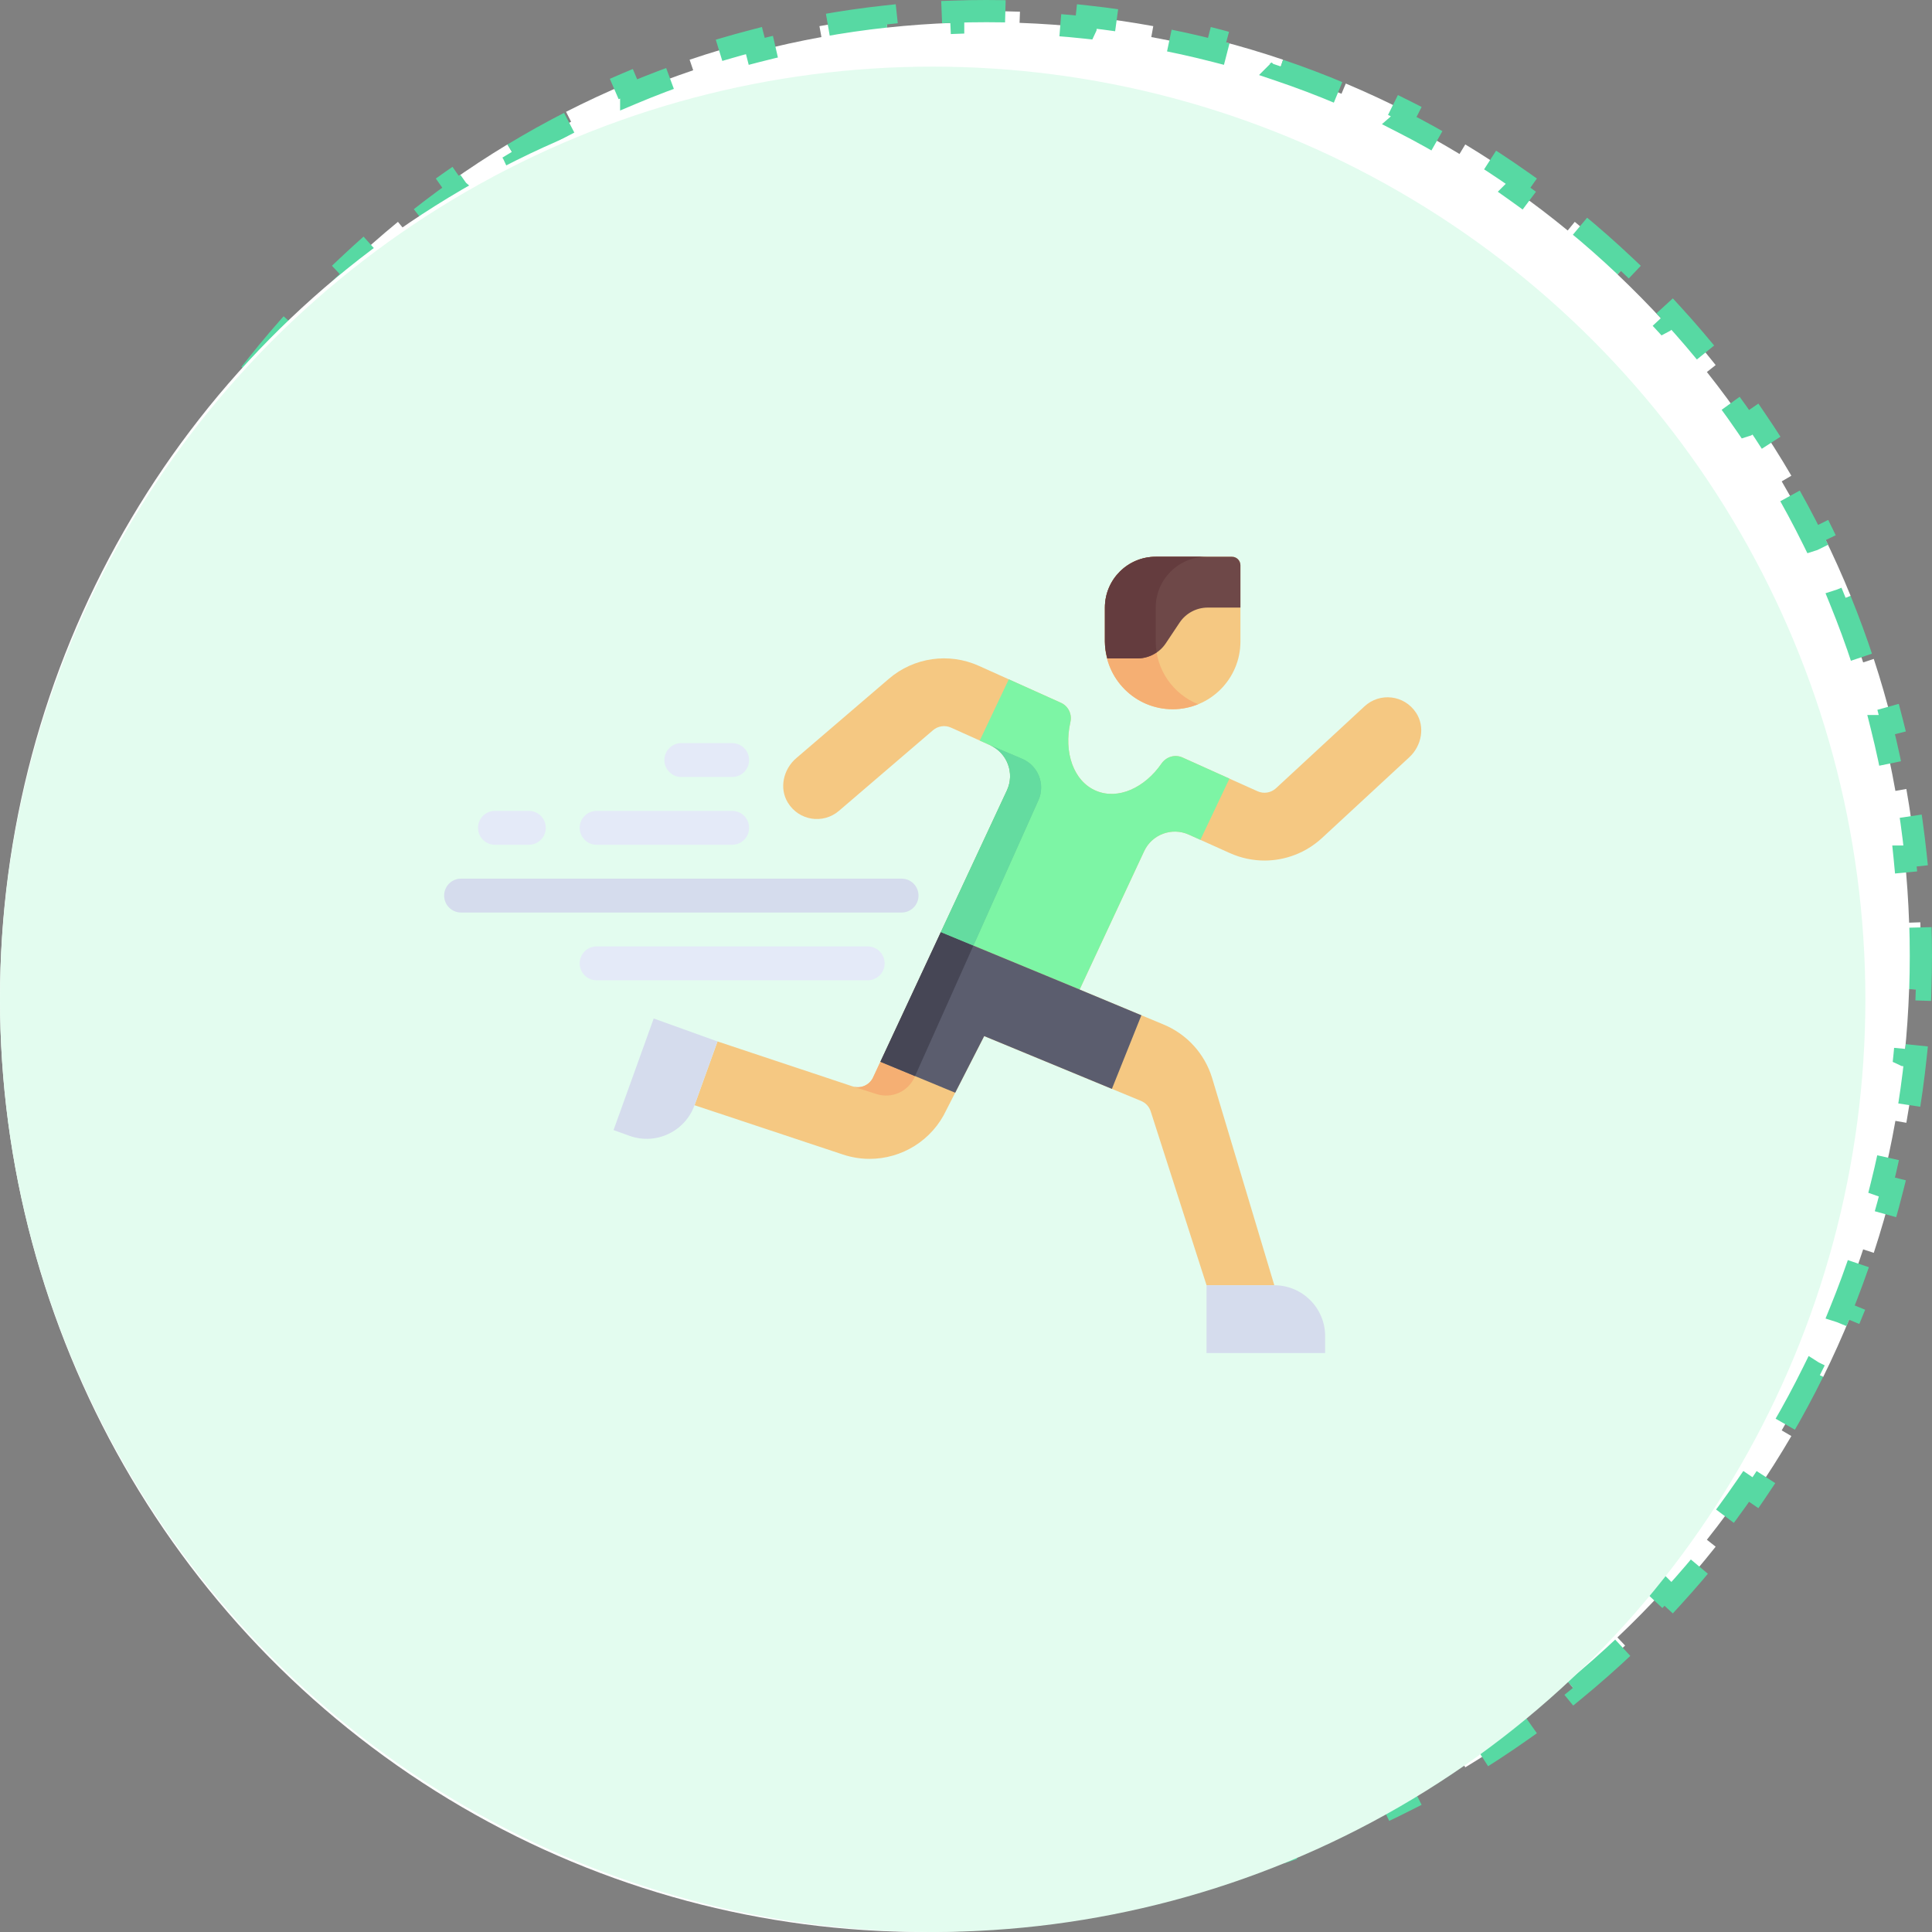
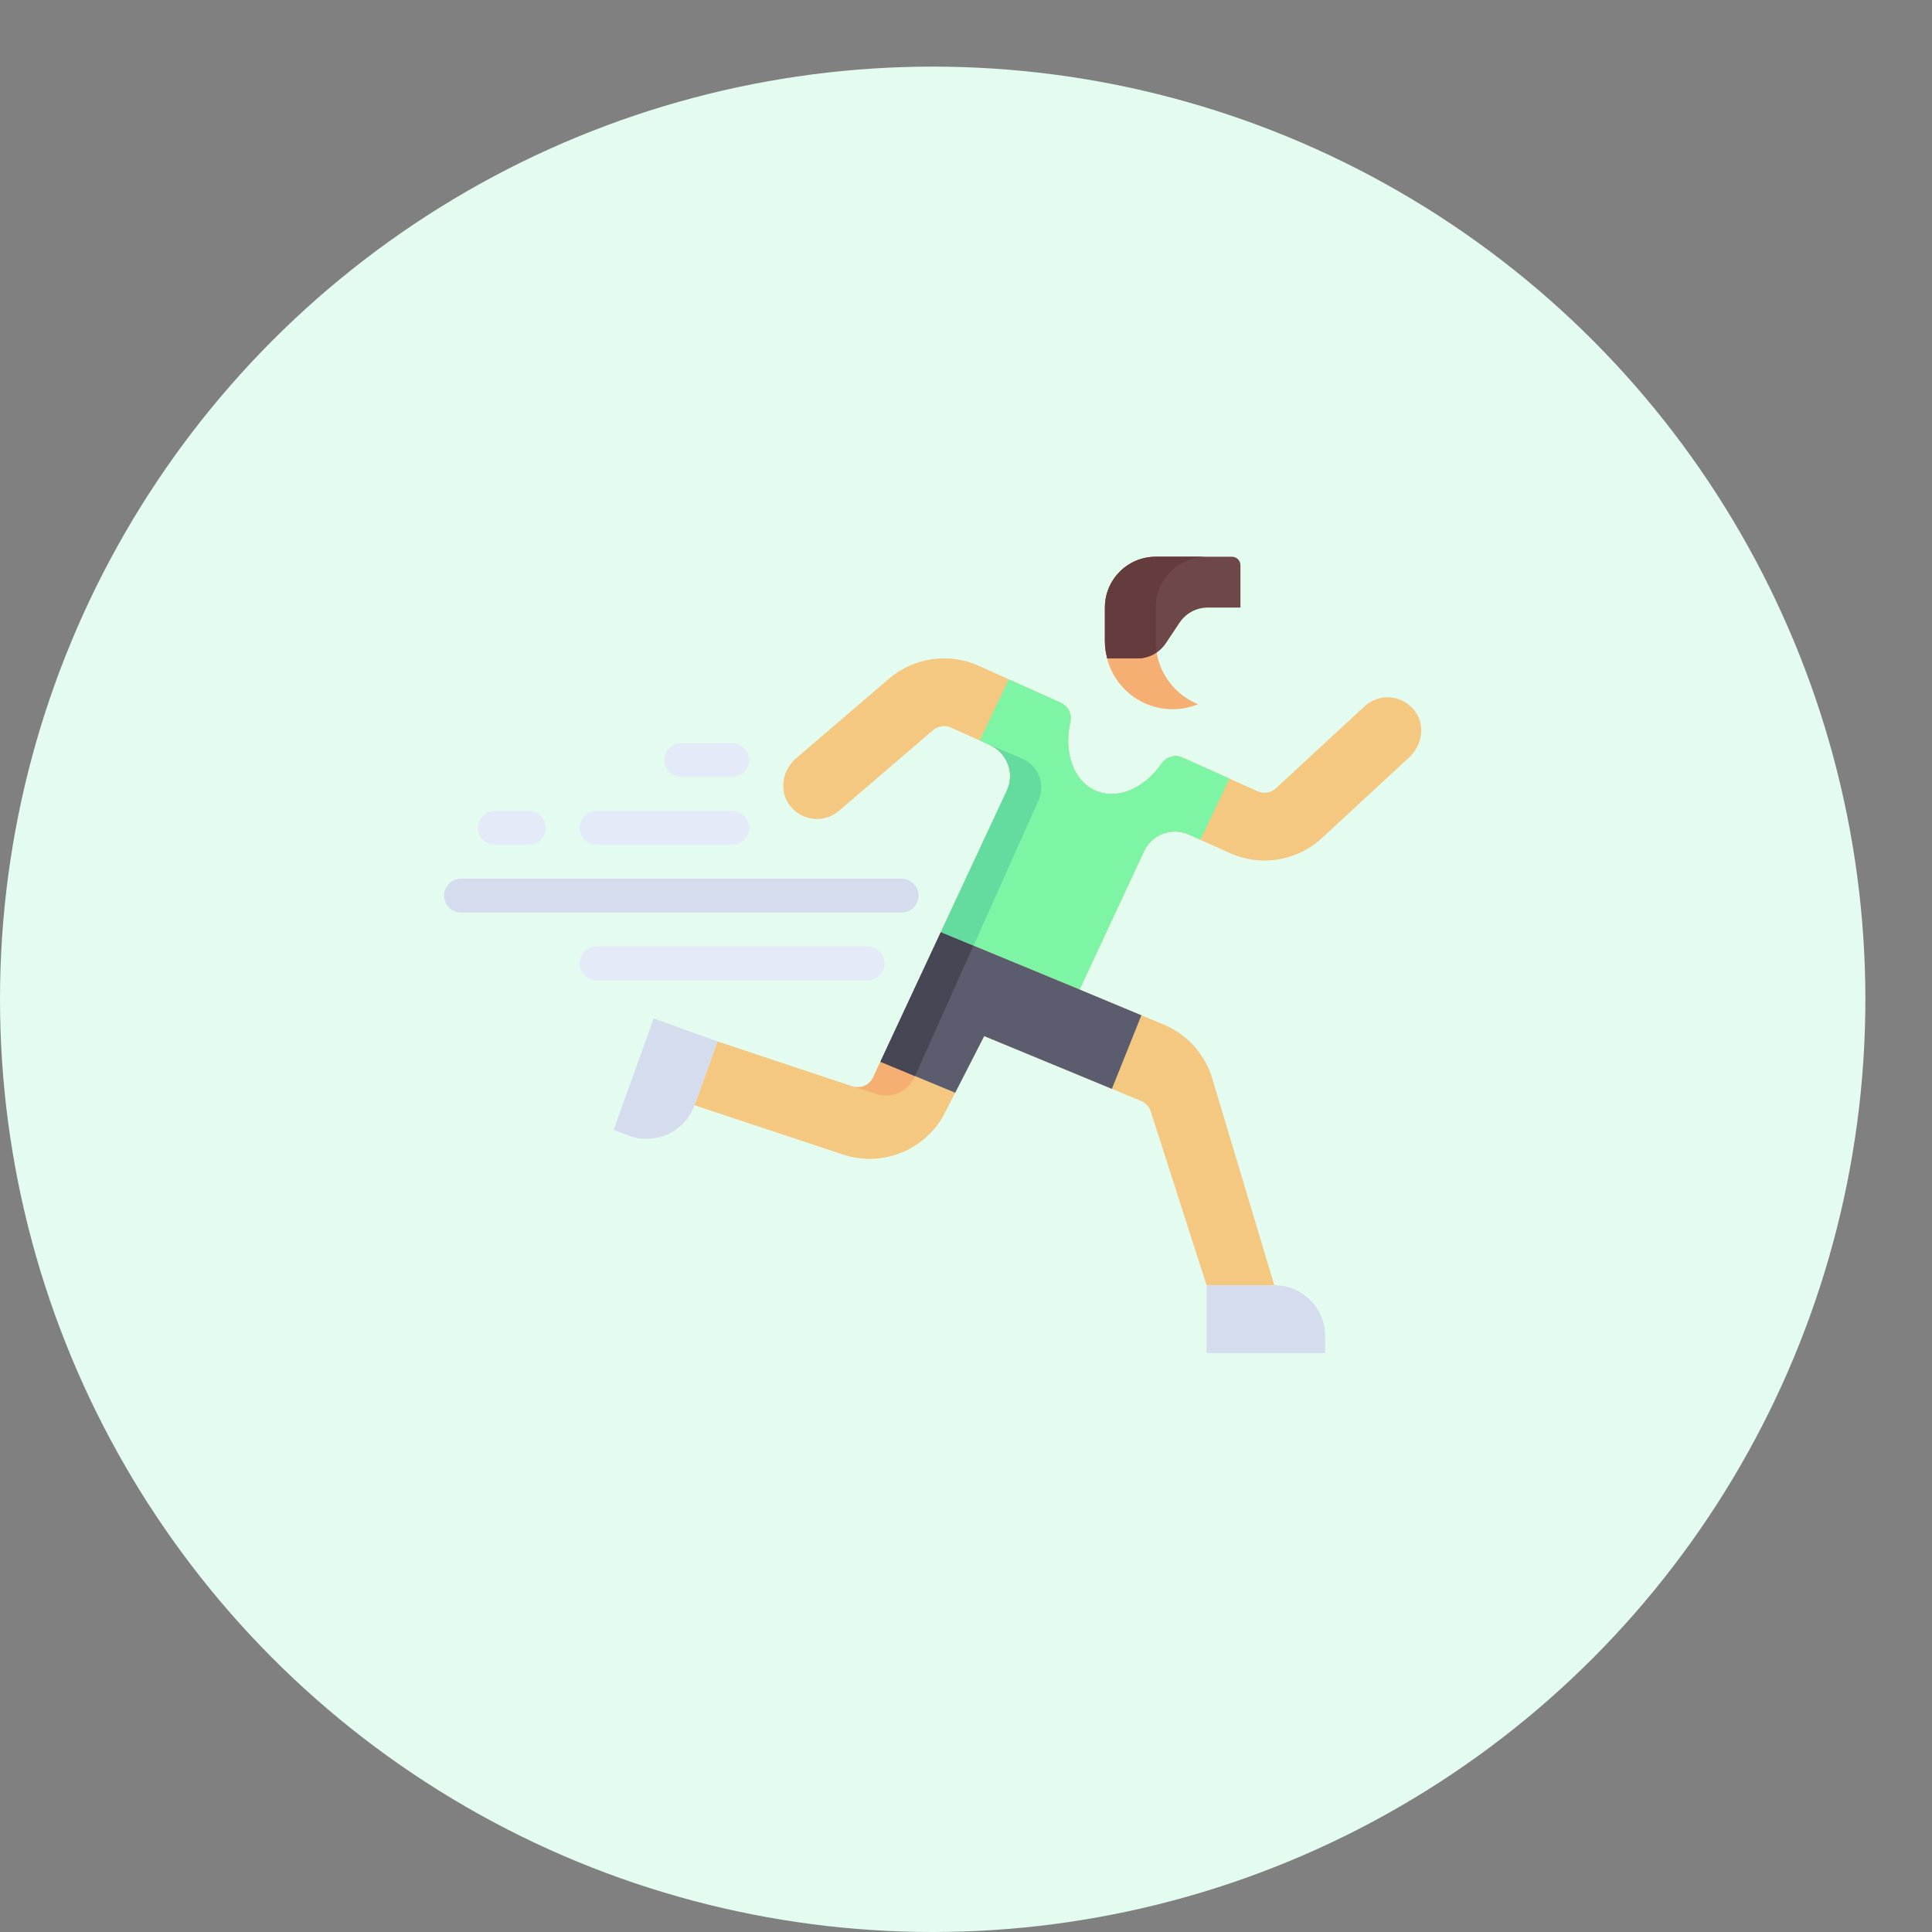
<svg xmlns="http://www.w3.org/2000/svg" width="87" height="87" viewBox="0 0 87 87" fill="none">
  <rect x="0" y="0" width="87" height="87" fill="#808080" stroke="none" />
-   <path d="M3.48 50.474L2.988 50.56C2.814 49.575 2.675 48.577 2.569 47.568L3.066 47.516L3.067 47.515C2.965 46.532 2.897 45.54 2.862 44.539L2.859 44.54L2.36 44.557C2.343 44.055 2.334 43.551 2.334 43.045L2.341 42.286C2.345 42.034 2.352 41.783 2.36 41.532L2.859 41.549H2.862C2.897 40.548 2.965 39.555 3.067 38.573H3.066L2.569 38.52C2.675 37.512 2.814 36.514 2.988 35.528L3.48 35.614C3.654 34.629 3.864 33.657 4.104 32.697H4.103L3.618 32.575C3.864 31.593 4.143 30.625 4.455 29.672L4.93 29.828H4.932C5.242 28.879 5.586 27.945 5.961 27.026L5.958 27.025L5.495 26.837C5.877 25.901 6.291 24.983 6.735 24.082L7.184 24.304L7.186 24.305C7.627 23.41 8.098 22.533 8.6 21.676L8.598 21.675L8.166 21.422C8.675 20.551 9.215 19.7 9.782 18.87L10.195 19.153L10.197 19.154C10.76 18.332 11.351 17.53 11.969 16.752L11.967 16.75L11.575 16.439C12.202 15.65 12.856 14.883 13.536 14.142L13.904 14.479L13.906 14.481C14.579 13.747 15.277 13.037 15.999 12.352L15.998 12.352L15.654 11.988C16.386 11.296 17.141 10.629 17.92 9.99L18.237 10.377L18.238 10.378C19.007 9.747 19.799 9.143 20.612 8.568L20.611 8.567L20.322 8.159C21.144 7.578 21.987 7.026 22.85 6.504L23.108 6.932L23.109 6.934C23.96 6.42 24.829 5.935 25.718 5.482L25.717 5.481L25.49 5.035C26.385 4.579 27.299 4.154 28.23 3.762L28.424 4.222V4.223C29.338 3.837 30.269 3.484 31.215 3.164V3.163L31.054 2.689C32.005 2.368 32.971 2.08 33.951 1.826L34.075 2.31C35.034 2.061 36.006 1.848 36.99 1.669L36.9 1.177C37.886 0.997 38.883 0.852 39.892 0.743L39.945 1.24V1.242C40.928 1.136 41.92 1.065 42.922 1.029V1.026L42.903 0.527C43.406 0.509 43.91 0.5 44.417 0.5C44.923 0.5 45.428 0.509 45.93 0.527L45.912 1.026L45.911 1.029C46.913 1.065 47.905 1.136 48.887 1.242L48.888 1.24L48.941 0.743C49.95 0.852 50.947 0.997 51.933 1.177L51.844 1.669H51.843C52.827 1.848 53.798 2.062 54.757 2.31L54.882 1.826C55.862 2.08 56.828 2.368 57.779 2.689L57.619 3.163L57.618 3.164C58.564 3.484 59.494 3.837 60.408 4.223L60.409 4.222L60.603 3.762C61.534 4.154 62.448 4.579 63.344 5.035L63.116 5.481L63.115 5.482C64.003 5.935 64.873 6.42 65.723 6.934L65.725 6.932L65.983 6.504C66.846 7.026 67.689 7.578 68.511 8.159L68.223 8.567L68.221 8.569C69.034 9.144 69.826 9.748 70.595 10.379L70.597 10.377L70.913 9.99C71.692 10.629 72.448 11.296 73.18 11.988L72.835 12.352L72.833 12.352C73.555 13.037 74.254 13.746 74.927 14.48L74.929 14.479L75.298 14.142C75.978 14.883 76.631 15.65 77.258 16.439L76.866 16.75L76.863 16.752C77.481 17.53 78.072 18.332 78.635 19.154L78.638 19.153L79.051 18.87C79.618 19.7 80.158 20.551 80.667 21.422L80.235 21.675L80.232 21.676C80.734 22.533 81.205 23.41 81.647 24.305L81.65 24.304L82.099 24.082C82.543 24.983 82.956 25.901 83.338 26.837L82.875 27.025L82.872 27.026C83.246 27.945 83.59 28.879 83.9 29.828H83.903L84.378 29.672C84.69 30.625 84.97 31.593 85.216 32.575L84.731 32.697H84.728C84.969 33.657 85.178 34.63 85.352 35.615H85.353L85.845 35.528C86.019 36.514 86.158 37.512 86.264 38.52L85.767 38.573H85.765C85.867 39.555 85.935 40.548 85.97 41.549H85.974L86.474 41.532C86.491 42.034 86.499 42.539 86.499 43.045L86.493 43.803C86.489 44.055 86.482 44.306 86.474 44.557L85.974 44.54L85.97 44.539C85.935 45.54 85.867 46.532 85.765 47.515L85.767 47.516L86.264 47.568C86.158 48.577 86.019 49.575 85.845 50.56L85.353 50.474L85.352 50.473C85.178 51.458 84.969 52.431 84.728 53.391L84.731 53.392L85.216 53.514C84.97 54.495 84.69 55.464 84.378 56.417L83.903 56.261L83.9 56.26C83.59 57.209 83.246 58.143 82.872 59.062L82.875 59.063L83.338 59.252C82.956 60.187 82.543 61.106 82.099 62.007L81.65 61.785L81.647 61.783C81.205 62.678 80.734 63.555 80.232 64.412L80.235 64.414L80.667 64.667C80.158 65.538 79.618 66.389 79.051 67.219L78.638 66.936L78.635 66.934C78.072 67.756 77.481 68.557 76.863 69.336L76.866 69.339L77.258 69.649C76.631 70.439 75.978 71.205 75.298 71.947L74.929 71.609L74.927 71.607C74.254 72.342 73.555 73.051 72.833 73.735L72.835 73.737L73.18 74.101C72.448 74.793 71.692 75.46 70.913 76.099L70.597 75.712L70.595 75.709C69.826 76.34 69.034 76.944 68.221 77.519L68.223 77.522L68.511 77.93C67.689 78.511 66.846 79.063 65.983 79.585L65.725 79.157L65.723 79.154C64.873 79.668 64.003 80.153 63.115 80.606L63.116 80.607L63.344 81.054C62.448 81.51 61.534 81.935 60.603 82.327L60.409 81.867L60.408 81.865C59.494 82.251 58.564 82.604 57.618 82.924L57.619 82.926L57.779 83.399C56.828 83.721 55.862 84.009 54.882 84.263L54.757 83.778C53.798 84.026 52.827 84.24 51.843 84.419L51.844 84.42L51.933 84.912C50.947 85.092 49.95 85.237 48.941 85.346L48.888 84.849L48.887 84.846C47.905 84.952 46.913 85.023 45.911 85.059L45.912 85.062L45.93 85.561C45.428 85.579 44.923 85.589 44.417 85.589C43.91 85.589 43.406 85.579 42.903 85.561L42.922 85.062V85.059C41.92 85.023 40.928 84.952 39.945 84.846V84.849L39.892 85.346C38.883 85.237 37.886 85.092 36.9 84.912L36.99 84.42V84.419C36.006 84.24 35.034 84.026 34.075 83.778L33.951 84.263C32.971 84.009 32.005 83.721 31.054 83.399L31.215 82.926V82.924C30.269 82.604 29.338 82.251 28.424 81.865V81.867L28.23 82.327C27.299 81.935 26.385 81.51 25.49 81.054L25.717 80.608L25.718 80.606C24.829 80.153 23.96 79.668 23.109 79.154L23.108 79.157L22.85 79.585C21.987 79.063 21.144 78.511 20.322 77.93L20.611 77.522L20.612 77.519C19.799 76.945 19.007 76.341 18.238 75.71L18.237 75.712L17.92 76.099C17.141 75.46 16.386 74.793 15.654 74.101L15.998 73.737L15.999 73.735C15.277 73.051 14.579 72.341 13.906 71.606L13.904 71.609L13.536 71.947C12.856 71.205 12.202 70.439 11.575 69.649L11.967 69.339L11.969 69.336C11.351 68.557 10.76 67.756 10.197 66.934L10.195 66.936L9.782 67.219C9.215 66.389 8.675 65.538 8.166 64.667L8.598 64.414L8.6 64.412C8.098 63.555 7.627 62.678 7.186 61.783L7.184 61.785L6.735 62.007C6.291 61.106 5.877 60.188 5.495 59.252L5.958 59.063L5.961 59.062C5.586 58.143 5.242 57.209 4.932 56.26L4.93 56.261L4.455 56.417C4.143 55.464 3.864 54.495 3.618 53.514L4.103 53.392L4.104 53.391C3.864 52.431 3.654 51.459 3.48 50.474Z" fill="white" stroke="#57D9A3" stroke-dasharray="3 3" />
-   <ellipse cx="41.583" cy="44.956" rx="41.583" ry="42.044" fill="white" />
  <circle cx="42" cy="45" r="42" fill="#E3FCEF" />
  <g clip-path="url(#clip0_5395_24385)">
    <g clip-path="url(#clip1_5395_24385)">
      <path d="M63.764 32.092C63.229 31.285 62.13 31.175 61.448 31.805L57.46 35.495C57.235 35.703 56.908 35.757 56.629 35.631L53.248 34.11C52.91 33.957 52.517 34.077 52.306 34.382C51.543 35.483 50.347 36.026 49.362 35.612C48.343 35.184 47.892 33.88 48.202 32.513C48.282 32.159 48.108 31.796 47.776 31.647L44.077 29.983C42.729 29.376 41.151 29.603 40.029 30.565L35.854 34.143C35.277 34.638 35.08 35.49 35.475 36.139C35.979 36.967 37.074 37.118 37.778 36.514L42.015 32.882C42.24 32.69 42.555 32.644 42.825 32.765L44.586 33.558C45.362 33.907 45.702 34.823 45.343 35.594L39.317 48.517C39.153 48.868 38.753 49.042 38.384 48.918L32.31 46.897L31.276 49.769L37.953 51.988C38.352 52.121 38.759 52.185 39.16 52.185C40.607 52.185 41.975 51.357 42.617 49.981L44.319 46.656L51.385 49.577C51.596 49.665 51.754 49.839 51.821 50.057L54.333 57.877H57.384L54.581 48.537C54.246 47.45 53.453 46.575 52.402 46.137L48.617 44.56L51.522 38.33C51.875 37.573 52.77 37.241 53.531 37.583L55.376 38.413C55.88 38.64 56.413 38.751 56.943 38.751C57.884 38.751 58.812 38.401 59.533 37.735L63.463 34.099C64.02 33.583 64.184 32.725 63.764 32.092Z" fill="#F5C882" />
      <path d="M39.644 47.813L39.316 48.517C39.152 48.868 38.752 49.042 38.383 48.918L39.473 49.268C40.155 49.486 40.892 49.158 41.184 48.504L41.205 48.458L39.644 47.813Z" fill="#F5AF73" />
      <path d="M40.599 41.092H20.763C20.341 41.092 20 40.751 20 40.329C20 39.908 20.341 39.566 20.763 39.566H40.599C41.021 39.566 41.362 39.908 41.362 40.329C41.362 40.751 41.021 41.092 40.599 41.092Z" fill="#D5DCED" />
      <path d="M32.97 38.041L26.866 38.041C26.445 38.041 26.104 37.699 26.104 37.278C26.104 36.856 26.445 36.515 26.866 36.515L32.97 36.515C33.392 36.515 33.733 36.857 33.733 37.278C33.733 37.699 33.391 38.041 32.97 38.041Z" fill="#E4EAF8" />
      <path d="M30.681 34.989C30.26 34.989 29.918 34.648 29.918 34.226C29.918 33.805 30.259 33.463 30.681 33.463L32.97 33.463C33.391 33.463 33.733 33.804 33.733 34.226C33.733 34.647 33.391 34.989 32.97 34.989L30.681 34.989Z" fill="#E4EAF8" />
      <path d="M39.073 44.144H26.866C26.445 44.144 26.104 43.803 26.104 43.381C26.104 42.96 26.445 42.618 26.866 42.618H39.073C39.495 42.618 39.836 42.96 39.836 43.381C39.836 43.803 39.495 44.144 39.073 44.144Z" fill="#E4EAF8" />
      <path d="M23.814 38.041H22.288C21.867 38.041 21.525 37.699 21.525 37.278C21.525 36.856 21.867 36.515 22.288 36.515H23.814C24.236 36.515 24.577 36.856 24.577 37.278C24.577 37.699 24.236 38.041 23.814 38.041Z" fill="#E4EAF8" />
      <path d="M59.672 60.929H54.332V57.877H57.384C58.648 57.877 59.672 58.902 59.672 60.166V60.929Z" fill="#D5DCED" />
      <path d="M27.629 50.889L29.437 45.864L32.309 46.897L31.275 49.769C30.847 50.958 29.536 51.575 28.347 51.147L27.629 50.889Z" fill="#D5DCED" />
-       <path d="M52.807 31.938C51.121 31.938 49.755 30.571 49.755 28.886V27.36C49.755 26.096 50.78 25.071 52.044 25.071H55.477C55.688 25.071 55.858 25.242 55.858 25.453V28.886C55.858 30.571 54.492 31.938 52.807 31.938Z" fill="#F5C882" />
      <path d="M51.522 38.33C51.874 37.574 52.77 37.241 53.531 37.583L54.055 37.819L55.363 35.062L53.248 34.11C52.909 33.958 52.517 34.077 52.305 34.382C51.542 35.483 50.346 36.026 49.361 35.612C48.342 35.185 47.891 33.88 48.201 32.513C48.281 32.159 48.107 31.796 47.775 31.647L45.427 30.59L44.119 33.348L44.585 33.558C45.361 33.907 45.701 34.823 45.342 35.594L42.366 41.974L48.617 44.559L51.522 38.33Z" fill="#7DF5A5" />
      <path d="M48.618 44.559L42.367 41.975L39.645 47.813L43.014 49.206L44.319 46.656L50.07 49.033L51.398 45.719L48.617 44.561L48.618 44.559Z" fill="#5B5D6E" />
-       <path opacity="0.27" d="M46.028 34.169L44.586 33.558C45.362 33.907 45.702 34.823 45.343 35.594L42.367 41.974L43.834 42.581L46.762 36.035C47.083 35.317 46.752 34.475 46.028 34.169Z" fill="#5B5D6E" />
+       <path opacity="0.27" d="M46.028 34.169L44.586 33.558C45.362 33.907 45.702 34.823 45.343 35.594L43.834 42.581L46.762 36.035C47.083 35.317 46.752 34.475 46.028 34.169Z" fill="#5B5D6E" />
      <path d="M43.834 42.581L42.367 41.974L39.645 47.813L41.205 48.458L43.834 42.581Z" fill="#464655" />
      <path d="M45.342 35.594L42.366 41.974L43.833 42.581L46.761 36.035C47.082 35.317 46.751 34.475 46.027 34.169L44.585 33.558C45.361 33.907 45.701 34.823 45.342 35.594Z" fill="#64DCA0" />
      <path d="M52.044 28.886V27.36C52.044 26.096 53.068 25.071 54.332 25.071H52.044C50.78 25.071 49.755 26.096 49.755 27.36V28.886C49.755 30.571 51.121 31.938 52.807 31.938C53.212 31.938 53.597 31.855 53.951 31.711C52.834 31.258 52.044 30.166 52.044 28.886Z" fill="#F5AF73" />
      <path d="M52.044 25.071C50.78 25.071 49.755 26.096 49.755 27.36V28.886C49.755 29.151 49.799 29.404 49.863 29.649H51.227C51.737 29.649 52.214 29.394 52.497 28.969L53.117 28.039C53.4 27.615 53.876 27.36 54.386 27.36H55.858V25.453C55.858 25.242 55.688 25.071 55.477 25.071H52.044Z" fill="#6E4848" />
      <path d="M49.755 27.36V28.886C49.755 29.151 49.799 29.404 49.863 29.649H51.227C51.539 29.649 51.833 29.544 52.084 29.372C52.058 29.214 52.044 29.052 52.044 28.886V27.36C52.044 26.096 53.068 25.071 54.332 25.071H52.044C50.78 25.071 49.755 26.096 49.755 27.36Z" fill="#643C3E" />
    </g>
  </g>
  <defs>
    <clipPath id="clip0_5395_24385">
      <rect width="46" height="46" fill="white" transform="translate(19 22)" />
    </clipPath>
    <clipPath id="clip1_5395_24385">
      <rect width="44" height="44" fill="white" transform="translate(20 21)" />
    </clipPath>
  </defs>
</svg>